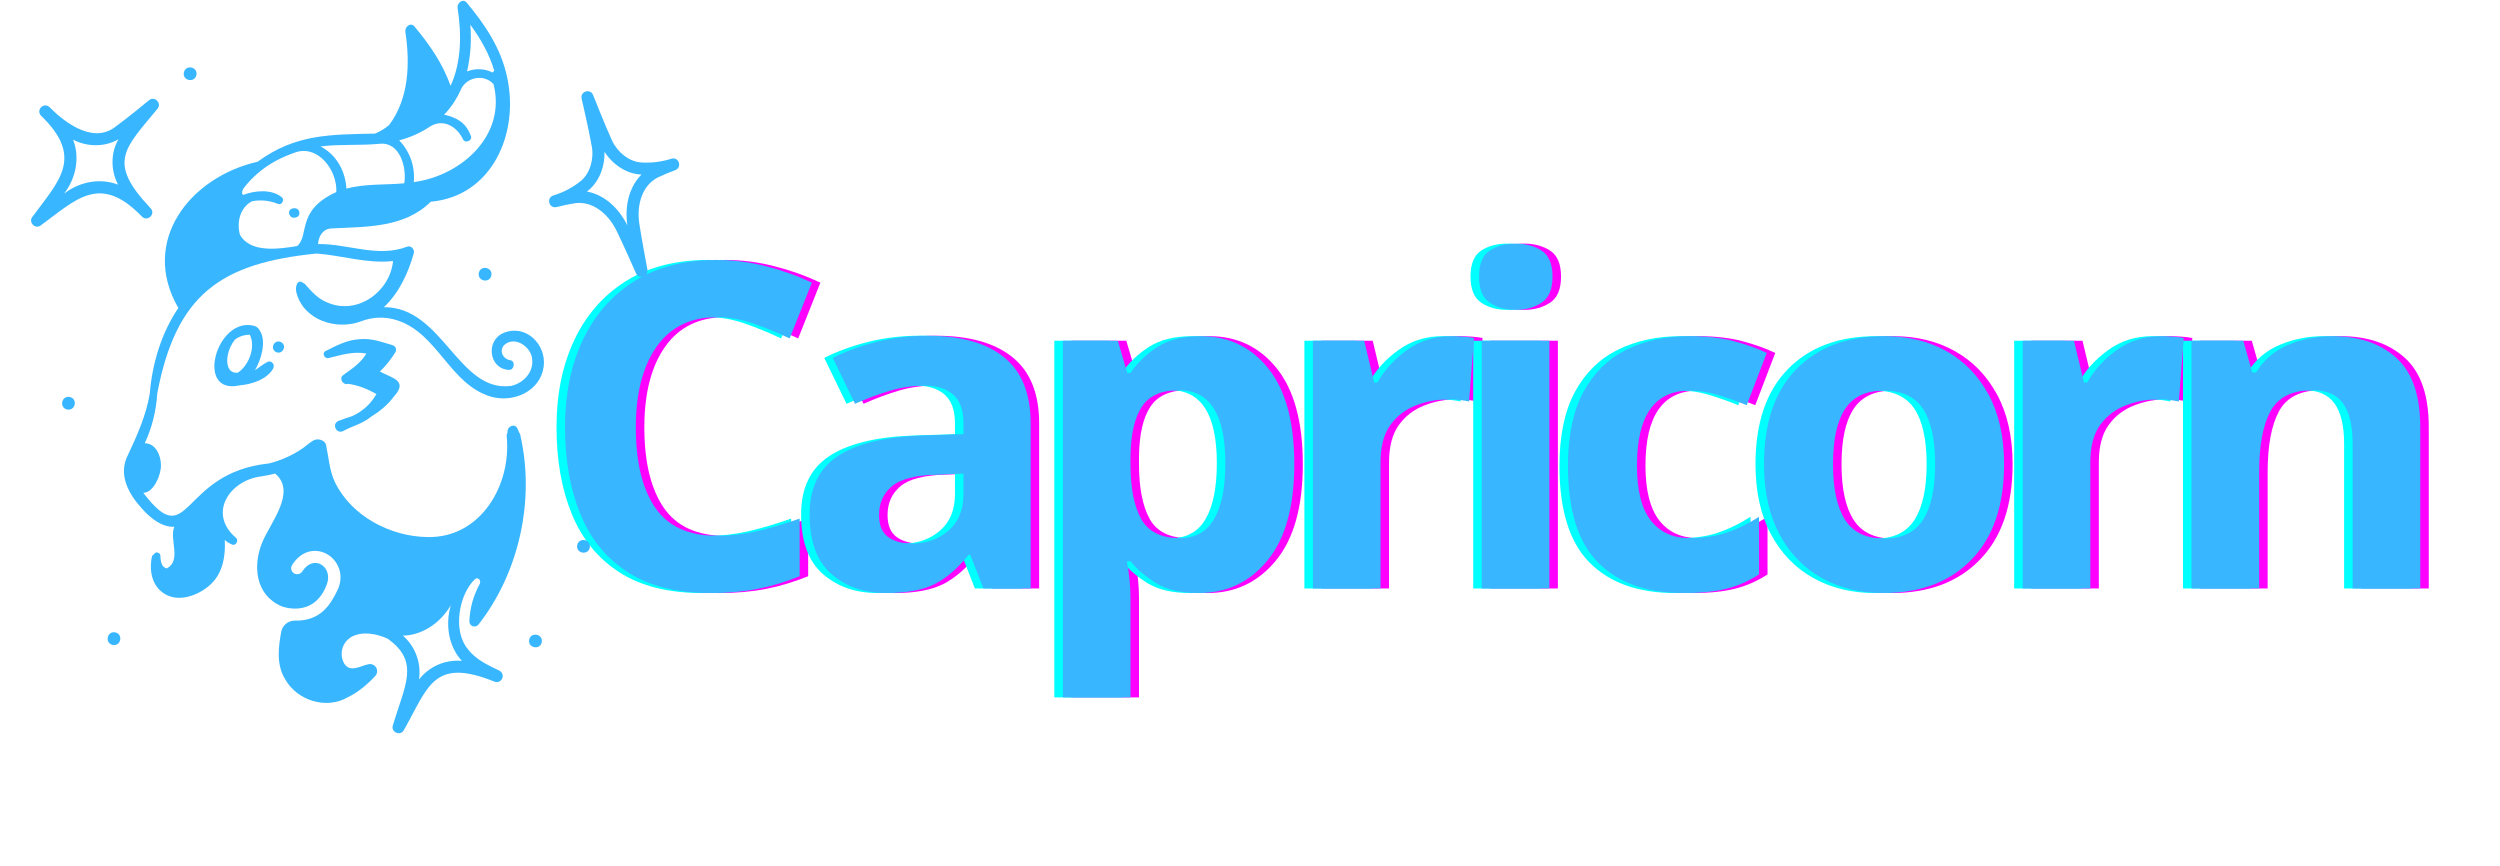
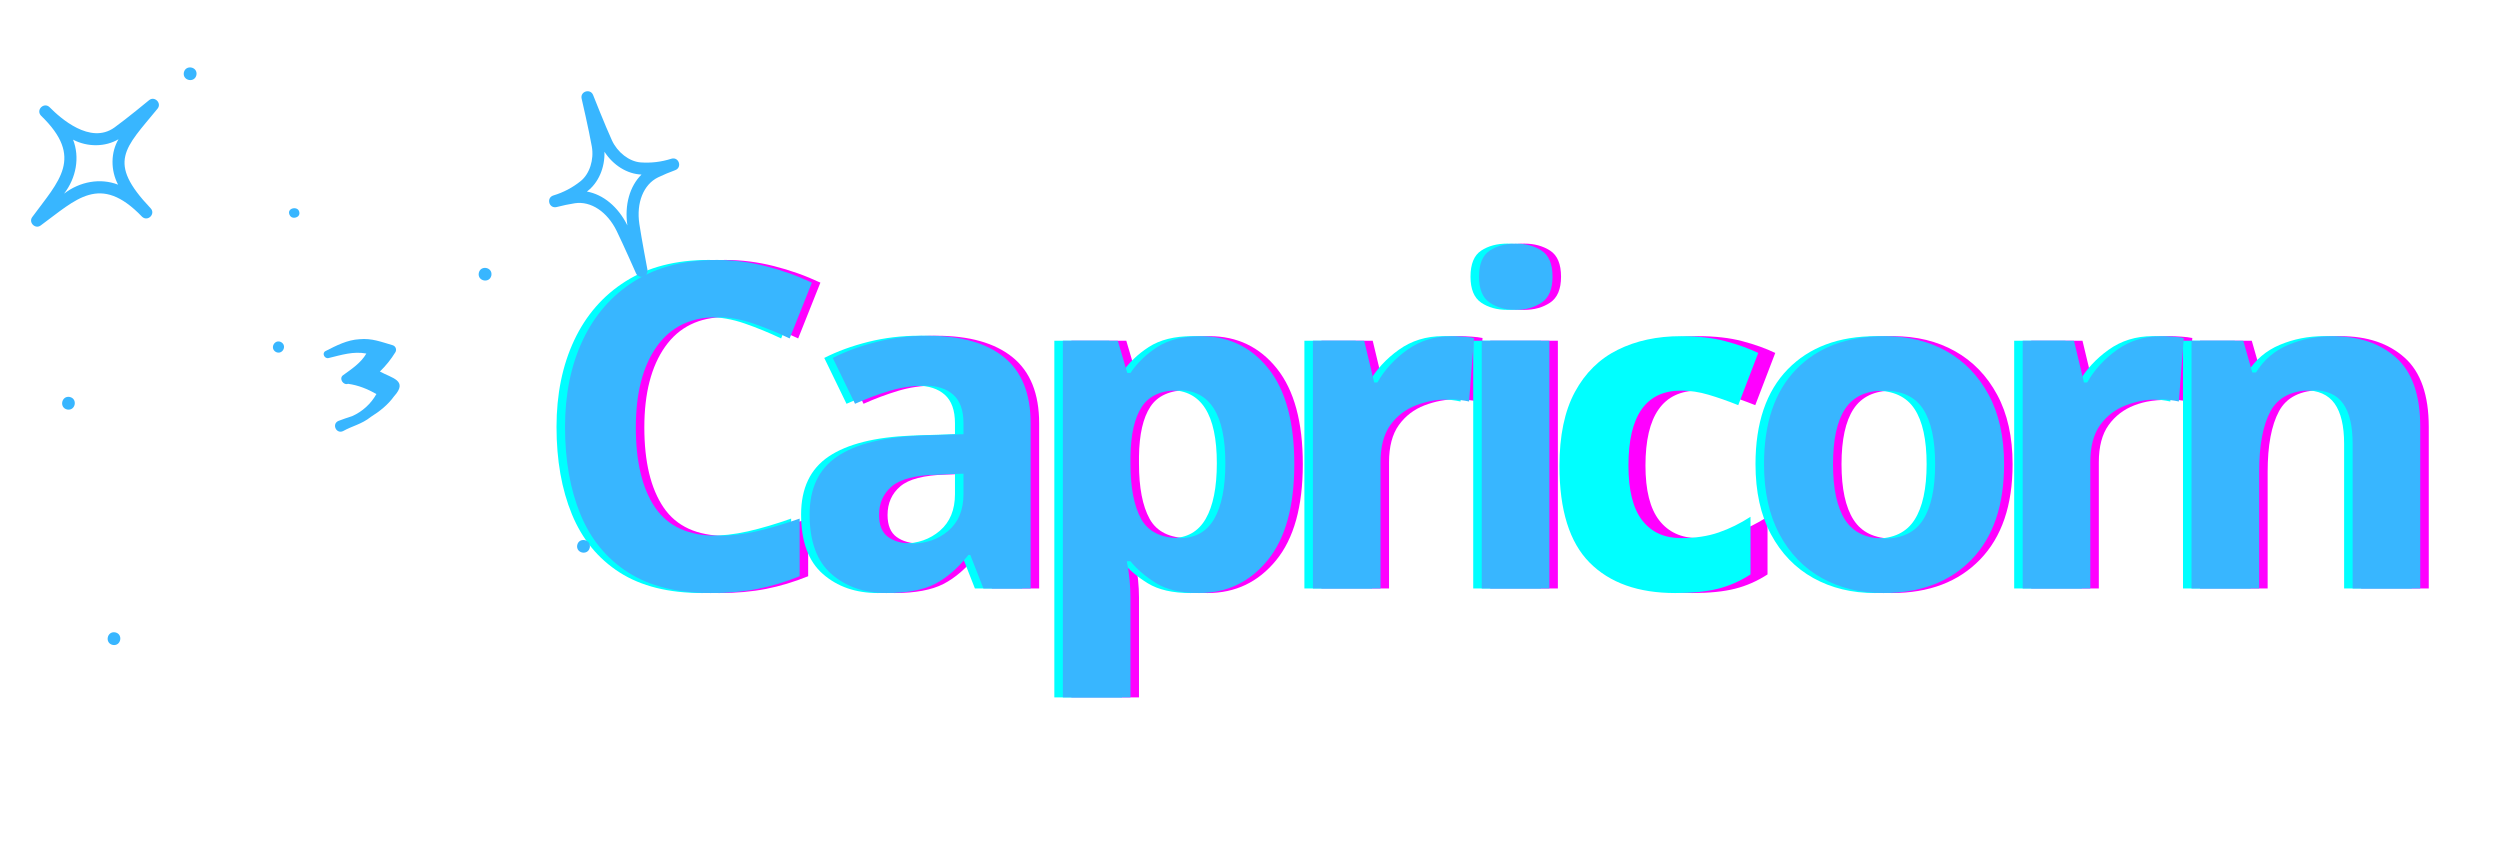
<svg xmlns="http://www.w3.org/2000/svg" width="1444" zoomAndPan="magnify" viewBox="0 0 1083 375" height="500" preserveAspectRatio="xMidYMid meet" version="1.0">
  <defs>
    <g />
  </defs>
  <g fill="#ff00ff" fill-opacity="1">
    <g transform="translate(237.049, 254.937)">
      <g>
        <path d="M 77.266 -117.562 C 65.859 -117.562 57.141 -113.301 51.109 -104.781 C 45.086 -96.258 42.078 -84.598 42.078 -69.797 C 42.078 -54.848 44.859 -43.281 50.422 -35.094 C 55.992 -26.906 64.941 -22.812 77.266 -22.812 C 82.898 -22.812 88.598 -23.461 94.359 -24.766 C 100.129 -26.078 106.359 -27.914 113.047 -30.281 L 113.047 -5.312 C 106.879 -2.82 100.781 -0.988 94.75 0.188 C 88.727 1.375 81.984 1.969 74.516 1.969 C 59.961 1.969 48.031 -1.008 38.719 -6.969 C 29.414 -12.938 22.535 -21.328 18.078 -32.141 C 13.629 -42.953 11.406 -55.566 11.406 -69.984 C 11.406 -84.141 13.957 -96.656 19.062 -107.531 C 24.176 -118.414 31.613 -126.938 41.375 -133.094 C 51.145 -139.25 63.109 -142.328 77.266 -142.328 C 84.211 -142.328 91.191 -141.441 98.203 -139.672 C 105.211 -137.91 111.926 -135.52 118.344 -132.5 L 108.719 -108.328 C 103.477 -110.816 98.203 -112.977 92.891 -114.812 C 87.578 -116.645 82.367 -117.562 77.266 -117.562 Z M 77.266 -117.562 " />
      </g>
    </g>
  </g>
  <g fill="#ff00ff" fill-opacity="1">
    <g transform="translate(346.16, 254.937)">
      <g>
        <path d="M 59.375 -109.5 C 73.789 -109.5 84.832 -106.383 92.5 -100.156 C 100.164 -93.938 104 -84.406 104 -71.562 L 104 0 L 83.547 0 L 77.844 -14.547 L 77.062 -14.547 C 72.477 -8.773 67.629 -4.578 62.516 -1.953 C 57.398 0.66 50.391 1.969 41.484 1.969 C 31.91 1.969 23.977 -0.781 17.688 -6.281 C 11.395 -11.789 8.25 -20.379 8.25 -32.047 C 8.25 -43.453 12.242 -51.836 20.234 -57.203 C 28.234 -62.578 40.227 -65.594 56.219 -66.25 L 74.906 -66.844 L 74.906 -71.562 C 74.906 -77.195 73.43 -81.32 70.484 -83.938 C 67.535 -86.562 63.438 -87.875 58.188 -87.875 C 52.945 -87.875 47.836 -87.117 42.859 -85.609 C 37.879 -84.109 32.898 -82.242 27.922 -80.016 L 18.281 -99.875 C 23.914 -102.75 30.27 -105.07 37.344 -106.844 C 44.426 -108.613 51.77 -109.5 59.375 -109.5 Z M 74.906 -49.734 L 63.5 -49.344 C 54.062 -49.082 47.504 -47.379 43.828 -44.234 C 40.16 -41.086 38.328 -36.957 38.328 -31.844 C 38.328 -27.383 39.641 -24.207 42.266 -22.312 C 44.891 -20.414 48.297 -19.469 52.484 -19.469 C 58.773 -19.469 64.082 -21.332 68.406 -25.062 C 72.738 -28.801 74.906 -34.078 74.906 -40.891 Z M 74.906 -49.734 " />
      </g>
    </g>
  </g>
  <g fill="#ff00ff" fill-opacity="1">
    <g transform="translate(448.784, 254.937)">
      <g>
        <path d="M 75.094 -109.312 C 87.156 -109.312 96.922 -104.625 104.391 -95.25 C 111.859 -85.875 115.594 -72.078 115.594 -53.859 C 115.594 -35.516 111.727 -21.625 104 -12.188 C 96.27 -2.75 86.375 1.969 74.312 1.969 C 66.582 1.969 60.422 0.562 55.828 -2.25 C 51.242 -5.07 47.508 -8.254 44.625 -11.797 L 43.047 -11.797 C 44.098 -6.285 44.625 -1.039 44.625 3.938 L 44.625 47.188 L 15.328 47.188 L 15.328 -107.344 L 39.125 -107.344 L 43.25 -93.375 L 44.625 -93.375 C 47.508 -97.707 51.375 -101.445 56.219 -104.594 C 61.07 -107.738 67.363 -109.312 75.094 -109.312 Z M 65.656 -85.906 C 58.062 -85.906 52.691 -83.516 49.547 -78.734 C 46.398 -73.953 44.758 -66.773 44.625 -57.203 L 44.625 -54.062 C 44.625 -43.707 46.16 -35.742 49.234 -30.172 C 52.316 -24.609 57.926 -21.828 66.062 -21.828 C 72.738 -21.828 77.68 -24.609 80.891 -30.172 C 84.109 -35.742 85.719 -43.773 85.719 -54.266 C 85.719 -75.359 79.031 -85.906 65.656 -85.906 Z M 65.656 -85.906 " />
      </g>
    </g>
  </g>
  <g fill="#ff00ff" fill-opacity="1">
    <g transform="translate(557.109, 254.937)">
      <g>
        <path d="M 75.297 -109.312 C 76.734 -109.312 78.438 -109.242 80.406 -109.109 C 82.375 -108.973 83.945 -108.773 85.125 -108.516 L 82.969 -81 C 81.914 -81.258 80.535 -81.488 78.828 -81.688 C 77.129 -81.883 75.625 -81.984 74.312 -81.984 C 69.332 -81.984 64.547 -81.098 59.953 -79.328 C 55.367 -77.555 51.664 -74.703 48.844 -70.766 C 46.031 -66.836 44.625 -61.469 44.625 -54.656 L 44.625 0 L 15.328 0 L 15.328 -107.344 L 37.547 -107.344 L 41.875 -89.25 L 43.25 -89.25 C 46.395 -94.758 50.719 -99.477 56.219 -103.406 C 61.727 -107.344 68.086 -109.312 75.297 -109.312 Z M 75.297 -109.312 " />
      </g>
    </g>
  </g>
  <g fill="#ff00ff" fill-opacity="1">
    <g transform="translate(630.243, 254.937)">
      <g>
        <path d="M 30.078 -149.406 C 34.398 -149.406 38.133 -148.391 41.281 -146.359 C 44.426 -144.328 46 -140.562 46 -135.062 C 46 -129.688 44.426 -125.945 41.281 -123.844 C 38.133 -121.75 34.398 -120.703 30.078 -120.703 C 25.617 -120.703 21.848 -121.75 18.766 -123.844 C 15.691 -125.945 14.156 -129.688 14.156 -135.062 C 14.156 -140.562 15.691 -144.328 18.766 -146.359 C 21.848 -148.391 25.617 -149.406 30.078 -149.406 Z M 44.625 -107.344 L 44.625 0 L 15.328 0 L 15.328 -107.344 Z M 44.625 -107.344 " />
      </g>
    </g>
  </g>
  <g fill="#ff00ff" fill-opacity="1">
    <g transform="translate(674.083, 254.937)">
      <g>
        <path d="M 58.984 1.969 C 42.992 1.969 30.641 -2.422 21.922 -11.203 C 13.203 -19.984 8.844 -33.941 8.844 -53.078 C 8.844 -66.18 11.07 -76.863 15.531 -85.125 C 19.988 -93.383 26.18 -99.477 34.109 -103.406 C 42.035 -107.344 51.176 -109.312 61.531 -109.312 C 68.875 -109.312 75.266 -108.586 80.703 -107.141 C 86.141 -105.703 90.891 -104 94.953 -102.031 L 86.297 -79.422 C 81.711 -81.254 77.422 -82.758 73.422 -83.938 C 69.43 -85.125 65.469 -85.719 61.531 -85.719 C 46.332 -85.719 38.734 -74.906 38.734 -53.281 C 38.734 -42.531 40.727 -34.598 44.719 -29.484 C 48.719 -24.379 54.32 -21.828 61.531 -21.828 C 67.695 -21.828 73.133 -22.645 77.844 -24.281 C 82.562 -25.914 87.148 -28.176 91.609 -31.062 L 91.609 -6.094 C 87.148 -3.207 82.461 -1.145 77.547 0.094 C 72.641 1.344 66.453 1.969 58.984 1.969 Z M 58.984 1.969 " />
      </g>
    </g>
  </g>
  <g fill="#ff00ff" fill-opacity="1">
    <g transform="translate(759.013, 254.937)">
      <g>
        <path d="M 112.844 -53.859 C 112.844 -36.035 108.156 -22.273 98.781 -12.578 C 89.414 -2.879 76.672 1.969 60.547 1.969 C 50.586 1.969 41.707 -0.191 33.906 -4.516 C 26.113 -8.848 19.988 -15.176 15.531 -23.5 C 11.07 -31.82 8.844 -41.941 8.844 -53.859 C 8.844 -71.691 13.492 -85.391 22.797 -94.953 C 32.109 -104.523 44.891 -109.312 61.141 -109.312 C 71.234 -109.312 80.145 -107.145 87.875 -102.812 C 95.602 -98.488 101.695 -92.195 106.156 -83.938 C 110.613 -75.688 112.844 -65.66 112.844 -53.859 Z M 38.734 -53.859 C 38.734 -43.242 40.469 -35.219 43.938 -29.781 C 47.414 -24.344 53.082 -21.625 60.938 -21.625 C 68.676 -21.625 74.281 -24.344 77.75 -29.781 C 81.227 -35.219 82.969 -43.242 82.969 -53.859 C 82.969 -64.484 81.227 -72.445 77.75 -77.75 C 74.281 -83.062 68.613 -85.719 60.75 -85.719 C 53.02 -85.719 47.414 -83.062 43.938 -77.75 C 40.469 -72.445 38.734 -64.484 38.734 -53.859 Z M 38.734 -53.859 " />
      </g>
    </g>
  </g>
  <g fill="#ff00ff" fill-opacity="1">
    <g transform="translate(864.586, 254.937)">
      <g>
-         <path d="M 75.297 -109.312 C 76.734 -109.312 78.438 -109.242 80.406 -109.109 C 82.375 -108.973 83.945 -108.773 85.125 -108.516 L 82.969 -81 C 81.914 -81.258 80.535 -81.488 78.828 -81.688 C 77.129 -81.883 75.625 -81.984 74.312 -81.984 C 69.332 -81.984 64.547 -81.098 59.953 -79.328 C 55.367 -77.555 51.664 -74.703 48.844 -70.766 C 46.031 -66.836 44.625 -61.469 44.625 -54.656 L 44.625 0 L 15.328 0 L 15.328 -107.344 L 37.547 -107.344 L 41.875 -89.25 L 43.25 -89.25 C 46.395 -94.758 50.719 -99.477 56.219 -103.406 C 61.727 -107.344 68.086 -109.312 75.297 -109.312 Z M 75.297 -109.312 " />
+         <path d="M 75.297 -109.312 C 76.734 -109.312 78.438 -109.242 80.406 -109.109 C 82.375 -108.973 83.945 -108.773 85.125 -108.516 L 82.969 -81 C 81.914 -81.258 80.535 -81.488 78.828 -81.688 C 69.332 -81.984 64.547 -81.098 59.953 -79.328 C 55.367 -77.555 51.664 -74.703 48.844 -70.766 C 46.031 -66.836 44.625 -61.469 44.625 -54.656 L 44.625 0 L 15.328 0 L 15.328 -107.344 L 37.547 -107.344 L 41.875 -89.25 L 43.25 -89.25 C 46.395 -94.758 50.719 -99.477 56.219 -103.406 C 61.727 -107.344 68.086 -109.312 75.297 -109.312 Z M 75.297 -109.312 " />
      </g>
    </g>
  </g>
  <g fill="#ff00ff" fill-opacity="1">
    <g transform="translate(937.719, 254.937)">
      <g>
        <path d="M 76.281 -109.312 C 87.812 -109.312 97.051 -106.195 104 -99.969 C 110.945 -93.738 114.422 -83.742 114.422 -69.984 L 114.422 0 L 85.125 0 L 85.125 -62.719 C 85.125 -70.445 83.75 -76.242 81 -80.109 C 78.25 -83.973 73.859 -85.906 67.828 -85.906 C 58.91 -85.906 52.812 -82.859 49.531 -76.766 C 46.258 -70.672 44.625 -61.926 44.625 -50.531 L 44.625 0 L 15.328 0 L 15.328 -107.344 L 37.75 -107.344 L 41.672 -93.578 L 43.25 -93.578 C 46.656 -99.078 51.336 -103.07 57.297 -105.562 C 63.266 -108.062 69.594 -109.312 76.281 -109.312 Z M 76.281 -109.312 " />
      </g>
    </g>
  </g>
  <g fill="#00ffff" fill-opacity="1">
    <g transform="translate(229.677, 254.937)">
      <g>
        <path d="M 77.266 -117.562 C 65.859 -117.562 57.141 -113.301 51.109 -104.781 C 45.086 -96.258 42.078 -84.598 42.078 -69.797 C 42.078 -54.848 44.859 -43.281 50.422 -35.094 C 55.992 -26.906 64.941 -22.812 77.266 -22.812 C 82.898 -22.812 88.598 -23.461 94.359 -24.766 C 100.129 -26.078 106.359 -27.914 113.047 -30.281 L 113.047 -5.312 C 106.879 -2.82 100.781 -0.988 94.75 0.188 C 88.727 1.375 81.984 1.969 74.516 1.969 C 59.961 1.969 48.031 -1.008 38.719 -6.969 C 29.414 -12.938 22.535 -21.328 18.078 -32.141 C 13.629 -42.953 11.406 -55.566 11.406 -69.984 C 11.406 -84.141 13.957 -96.656 19.062 -107.531 C 24.176 -118.414 31.613 -126.938 41.375 -133.094 C 51.145 -139.25 63.109 -142.328 77.266 -142.328 C 84.211 -142.328 91.191 -141.441 98.203 -139.672 C 105.211 -137.91 111.926 -135.52 118.344 -132.5 L 108.719 -108.328 C 103.477 -110.816 98.203 -112.977 92.891 -114.812 C 87.578 -116.645 82.367 -117.562 77.266 -117.562 Z M 77.266 -117.562 " />
      </g>
    </g>
  </g>
  <g fill="#00ffff" fill-opacity="1">
    <g transform="translate(338.788, 254.937)">
      <g>
        <path d="M 59.375 -109.5 C 73.789 -109.5 84.832 -106.383 92.5 -100.156 C 100.164 -93.938 104 -84.406 104 -71.562 L 104 0 L 83.547 0 L 77.844 -14.547 L 77.062 -14.547 C 72.477 -8.773 67.629 -4.578 62.516 -1.953 C 57.398 0.66 50.391 1.969 41.484 1.969 C 31.91 1.969 23.977 -0.781 17.688 -6.281 C 11.395 -11.789 8.25 -20.379 8.25 -32.047 C 8.25 -43.453 12.242 -51.836 20.234 -57.203 C 28.234 -62.578 40.227 -65.594 56.219 -66.25 L 74.906 -66.844 L 74.906 -71.562 C 74.906 -77.195 73.43 -81.32 70.484 -83.938 C 67.535 -86.562 63.438 -87.875 58.188 -87.875 C 52.945 -87.875 47.836 -87.117 42.859 -85.609 C 37.879 -84.109 32.898 -82.242 27.922 -80.016 L 18.281 -99.875 C 23.914 -102.75 30.27 -105.07 37.344 -106.844 C 44.426 -108.613 51.77 -109.5 59.375 -109.5 Z M 74.906 -49.734 L 63.5 -49.344 C 54.062 -49.082 47.504 -47.379 43.828 -44.234 C 40.16 -41.086 38.328 -36.957 38.328 -31.844 C 38.328 -27.383 39.641 -24.207 42.266 -22.312 C 44.891 -20.414 48.297 -19.469 52.484 -19.469 C 58.773 -19.469 64.082 -21.332 68.406 -25.062 C 72.738 -28.801 74.906 -34.078 74.906 -40.891 Z M 74.906 -49.734 " />
      </g>
    </g>
  </g>
  <g fill="#00ffff" fill-opacity="1">
    <g transform="translate(441.411, 254.937)">
      <g>
        <path d="M 75.094 -109.312 C 87.156 -109.312 96.922 -104.625 104.391 -95.25 C 111.859 -85.875 115.594 -72.078 115.594 -53.859 C 115.594 -35.516 111.727 -21.625 104 -12.188 C 96.27 -2.75 86.375 1.969 74.312 1.969 C 66.582 1.969 60.422 0.562 55.828 -2.25 C 51.242 -5.07 47.508 -8.254 44.625 -11.797 L 43.047 -11.797 C 44.098 -6.285 44.625 -1.039 44.625 3.938 L 44.625 47.188 L 15.328 47.188 L 15.328 -107.344 L 39.125 -107.344 L 43.25 -93.375 L 44.625 -93.375 C 47.508 -97.707 51.375 -101.445 56.219 -104.594 C 61.07 -107.738 67.363 -109.312 75.094 -109.312 Z M 65.656 -85.906 C 58.062 -85.906 52.691 -83.516 49.547 -78.734 C 46.398 -73.953 44.758 -66.773 44.625 -57.203 L 44.625 -54.062 C 44.625 -43.707 46.16 -35.742 49.234 -30.172 C 52.316 -24.609 57.926 -21.828 66.062 -21.828 C 72.738 -21.828 77.68 -24.609 80.891 -30.172 C 84.109 -35.742 85.719 -43.773 85.719 -54.266 C 85.719 -75.359 79.031 -85.906 65.656 -85.906 Z M 65.656 -85.906 " />
      </g>
    </g>
  </g>
  <g fill="#00ffff" fill-opacity="1">
    <g transform="translate(549.736, 254.937)">
      <g>
        <path d="M 75.297 -109.312 C 76.734 -109.312 78.438 -109.242 80.406 -109.109 C 82.375 -108.973 83.945 -108.773 85.125 -108.516 L 82.969 -81 C 81.914 -81.258 80.535 -81.488 78.828 -81.688 C 77.129 -81.883 75.625 -81.984 74.312 -81.984 C 69.332 -81.984 64.547 -81.098 59.953 -79.328 C 55.367 -77.555 51.664 -74.703 48.844 -70.766 C 46.031 -66.836 44.625 -61.469 44.625 -54.656 L 44.625 0 L 15.328 0 L 15.328 -107.344 L 37.547 -107.344 L 41.875 -89.25 L 43.25 -89.25 C 46.395 -94.758 50.719 -99.477 56.219 -103.406 C 61.727 -107.344 68.086 -109.312 75.297 -109.312 Z M 75.297 -109.312 " />
      </g>
    </g>
  </g>
  <g fill="#00ffff" fill-opacity="1">
    <g transform="translate(622.87, 254.937)">
      <g>
        <path d="M 30.078 -149.406 C 34.398 -149.406 38.133 -148.391 41.281 -146.359 C 44.426 -144.328 46 -140.562 46 -135.062 C 46 -129.688 44.426 -125.945 41.281 -123.844 C 38.133 -121.75 34.398 -120.703 30.078 -120.703 C 25.617 -120.703 21.848 -121.75 18.766 -123.844 C 15.691 -125.945 14.156 -129.688 14.156 -135.062 C 14.156 -140.562 15.691 -144.328 18.766 -146.359 C 21.848 -148.391 25.617 -149.406 30.078 -149.406 Z M 44.625 -107.344 L 44.625 0 L 15.328 0 L 15.328 -107.344 Z M 44.625 -107.344 " />
      </g>
    </g>
  </g>
  <g fill="#00ffff" fill-opacity="1">
    <g transform="translate(666.711, 254.937)">
      <g>
        <path d="M 58.984 1.969 C 42.992 1.969 30.641 -2.422 21.922 -11.203 C 13.203 -19.984 8.844 -33.941 8.844 -53.078 C 8.844 -66.18 11.07 -76.863 15.531 -85.125 C 19.988 -93.383 26.18 -99.477 34.109 -103.406 C 42.035 -107.344 51.176 -109.312 61.531 -109.312 C 68.875 -109.312 75.266 -108.586 80.703 -107.141 C 86.141 -105.703 90.891 -104 94.953 -102.031 L 86.297 -79.422 C 81.711 -81.254 77.422 -82.758 73.422 -83.938 C 69.43 -85.125 65.469 -85.719 61.531 -85.719 C 46.332 -85.719 38.734 -74.906 38.734 -53.281 C 38.734 -42.531 40.727 -34.598 44.719 -29.484 C 48.719 -24.379 54.32 -21.828 61.531 -21.828 C 67.695 -21.828 73.133 -22.645 77.844 -24.281 C 82.562 -25.914 87.148 -28.176 91.609 -31.062 L 91.609 -6.094 C 87.148 -3.207 82.461 -1.145 77.547 0.094 C 72.641 1.344 66.453 1.969 58.984 1.969 Z M 58.984 1.969 " />
      </g>
    </g>
  </g>
  <g fill="#00ffff" fill-opacity="1">
    <g transform="translate(751.641, 254.937)">
      <g>
        <path d="M 112.844 -53.859 C 112.844 -36.035 108.156 -22.273 98.781 -12.578 C 89.414 -2.879 76.672 1.969 60.547 1.969 C 50.586 1.969 41.707 -0.191 33.906 -4.516 C 26.113 -8.848 19.988 -15.176 15.531 -23.5 C 11.07 -31.82 8.844 -41.941 8.844 -53.859 C 8.844 -71.691 13.492 -85.391 22.797 -94.953 C 32.109 -104.523 44.891 -109.312 61.141 -109.312 C 71.234 -109.312 80.145 -107.145 87.875 -102.812 C 95.602 -98.488 101.695 -92.195 106.156 -83.938 C 110.613 -75.688 112.844 -65.66 112.844 -53.859 Z M 38.734 -53.859 C 38.734 -43.242 40.469 -35.219 43.938 -29.781 C 47.414 -24.344 53.082 -21.625 60.938 -21.625 C 68.676 -21.625 74.281 -24.344 77.75 -29.781 C 81.227 -35.219 82.969 -43.242 82.969 -53.859 C 82.969 -64.484 81.227 -72.445 77.75 -77.75 C 74.281 -83.062 68.613 -85.719 60.75 -85.719 C 53.02 -85.719 47.414 -83.062 43.938 -77.75 C 40.469 -72.445 38.734 -64.484 38.734 -53.859 Z M 38.734 -53.859 " />
      </g>
    </g>
  </g>
  <g fill="#00ffff" fill-opacity="1">
    <g transform="translate(857.213, 254.937)">
      <g>
        <path d="M 75.297 -109.312 C 76.734 -109.312 78.438 -109.242 80.406 -109.109 C 82.375 -108.973 83.945 -108.773 85.125 -108.516 L 82.969 -81 C 81.914 -81.258 80.535 -81.488 78.828 -81.688 C 77.129 -81.883 75.625 -81.984 74.312 -81.984 C 69.332 -81.984 64.547 -81.098 59.953 -79.328 C 55.367 -77.555 51.664 -74.703 48.844 -70.766 C 46.031 -66.836 44.625 -61.469 44.625 -54.656 L 44.625 0 L 15.328 0 L 15.328 -107.344 L 37.547 -107.344 L 41.875 -89.25 L 43.25 -89.25 C 46.395 -94.758 50.719 -99.477 56.219 -103.406 C 61.727 -107.344 68.086 -109.312 75.297 -109.312 Z M 75.297 -109.312 " />
      </g>
    </g>
  </g>
  <g fill="#00ffff" fill-opacity="1">
    <g transform="translate(930.347, 254.937)">
      <g>
        <path d="M 76.281 -109.312 C 87.812 -109.312 97.051 -106.195 104 -99.969 C 110.945 -93.738 114.422 -83.742 114.422 -69.984 L 114.422 0 L 85.125 0 L 85.125 -62.719 C 85.125 -70.445 83.75 -76.242 81 -80.109 C 78.25 -83.973 73.859 -85.906 67.828 -85.906 C 58.91 -85.906 52.812 -82.859 49.531 -76.766 C 46.258 -70.672 44.625 -61.926 44.625 -50.531 L 44.625 0 L 15.328 0 L 15.328 -107.344 L 37.75 -107.344 L 41.672 -93.578 L 43.25 -93.578 C 46.656 -99.078 51.336 -103.07 57.297 -105.562 C 63.266 -108.062 69.594 -109.312 76.281 -109.312 Z M 76.281 -109.312 " />
      </g>
    </g>
  </g>
  <g fill="#38b6ff" fill-opacity="1">
    <g transform="translate(233.363, 254.937)">
      <g>
        <path d="M 77.266 -117.562 C 65.859 -117.562 57.141 -113.301 51.109 -104.781 C 45.086 -96.258 42.078 -84.598 42.078 -69.797 C 42.078 -54.848 44.859 -43.281 50.422 -35.094 C 55.992 -26.906 64.941 -22.812 77.266 -22.812 C 82.898 -22.812 88.598 -23.461 94.359 -24.766 C 100.129 -26.078 106.359 -27.914 113.047 -30.281 L 113.047 -5.312 C 106.879 -2.82 100.781 -0.988 94.75 0.188 C 88.727 1.375 81.984 1.969 74.516 1.969 C 59.961 1.969 48.031 -1.008 38.719 -6.969 C 29.414 -12.938 22.535 -21.328 18.078 -32.141 C 13.629 -42.953 11.406 -55.566 11.406 -69.984 C 11.406 -84.141 13.957 -96.656 19.062 -107.531 C 24.176 -118.414 31.613 -126.938 41.375 -133.094 C 51.145 -139.25 63.109 -142.328 77.266 -142.328 C 84.211 -142.328 91.191 -141.441 98.203 -139.672 C 105.211 -137.91 111.926 -135.52 118.344 -132.5 L 108.719 -108.328 C 103.477 -110.816 98.203 -112.977 92.891 -114.812 C 87.578 -116.645 82.367 -117.562 77.266 -117.562 Z M 77.266 -117.562 " />
      </g>
    </g>
  </g>
  <g fill="#38b6ff" fill-opacity="1">
    <g transform="translate(342.474, 254.937)">
      <g>
        <path d="M 59.375 -109.5 C 73.789 -109.5 84.832 -106.383 92.5 -100.156 C 100.164 -93.938 104 -84.406 104 -71.562 L 104 0 L 83.547 0 L 77.844 -14.547 L 77.062 -14.547 C 72.477 -8.773 67.629 -4.578 62.516 -1.953 C 57.398 0.66 50.391 1.969 41.484 1.969 C 31.91 1.969 23.977 -0.781 17.688 -6.281 C 11.395 -11.789 8.25 -20.379 8.25 -32.047 C 8.25 -43.453 12.242 -51.836 20.234 -57.203 C 28.234 -62.578 40.227 -65.594 56.219 -66.25 L 74.906 -66.844 L 74.906 -71.562 C 74.906 -77.195 73.43 -81.32 70.484 -83.938 C 67.535 -86.562 63.438 -87.875 58.188 -87.875 C 52.945 -87.875 47.836 -87.117 42.859 -85.609 C 37.879 -84.109 32.898 -82.242 27.922 -80.016 L 18.281 -99.875 C 23.914 -102.75 30.27 -105.07 37.344 -106.844 C 44.426 -108.613 51.77 -109.5 59.375 -109.5 Z M 74.906 -49.734 L 63.5 -49.344 C 54.062 -49.082 47.504 -47.379 43.828 -44.234 C 40.16 -41.086 38.328 -36.957 38.328 -31.844 C 38.328 -27.383 39.641 -24.207 42.266 -22.312 C 44.891 -20.414 48.297 -19.469 52.484 -19.469 C 58.773 -19.469 64.082 -21.332 68.406 -25.062 C 72.738 -28.801 74.906 -34.078 74.906 -40.891 Z M 74.906 -49.734 " />
      </g>
    </g>
  </g>
  <g fill="#38b6ff" fill-opacity="1">
    <g transform="translate(445.098, 254.937)">
      <g>
        <path d="M 75.094 -109.312 C 87.156 -109.312 96.922 -104.625 104.391 -95.25 C 111.859 -85.875 115.594 -72.078 115.594 -53.859 C 115.594 -35.516 111.727 -21.625 104 -12.188 C 96.27 -2.75 86.375 1.969 74.312 1.969 C 66.582 1.969 60.422 0.562 55.828 -2.25 C 51.242 -5.07 47.508 -8.254 44.625 -11.797 L 43.047 -11.797 C 44.098 -6.285 44.625 -1.039 44.625 3.938 L 44.625 47.188 L 15.328 47.188 L 15.328 -107.344 L 39.125 -107.344 L 43.25 -93.375 L 44.625 -93.375 C 47.508 -97.707 51.375 -101.445 56.219 -104.594 C 61.07 -107.738 67.363 -109.312 75.094 -109.312 Z M 65.656 -85.906 C 58.062 -85.906 52.691 -83.516 49.547 -78.734 C 46.398 -73.953 44.758 -66.773 44.625 -57.203 L 44.625 -54.062 C 44.625 -43.707 46.16 -35.742 49.234 -30.172 C 52.316 -24.609 57.926 -21.828 66.062 -21.828 C 72.738 -21.828 77.68 -24.609 80.891 -30.172 C 84.109 -35.742 85.719 -43.773 85.719 -54.266 C 85.719 -75.359 79.031 -85.906 65.656 -85.906 Z M 65.656 -85.906 " />
      </g>
    </g>
  </g>
  <g fill="#38b6ff" fill-opacity="1">
    <g transform="translate(553.422, 254.937)">
      <g>
        <path d="M 75.297 -109.312 C 76.734 -109.312 78.438 -109.242 80.406 -109.109 C 82.375 -108.973 83.945 -108.773 85.125 -108.516 L 82.969 -81 C 81.914 -81.258 80.535 -81.488 78.828 -81.688 C 77.129 -81.883 75.625 -81.984 74.312 -81.984 C 69.332 -81.984 64.547 -81.098 59.953 -79.328 C 55.367 -77.555 51.664 -74.703 48.844 -70.766 C 46.031 -66.836 44.625 -61.469 44.625 -54.656 L 44.625 0 L 15.328 0 L 15.328 -107.344 L 37.547 -107.344 L 41.875 -89.25 L 43.25 -89.25 C 46.395 -94.758 50.719 -99.477 56.219 -103.406 C 61.727 -107.344 68.086 -109.312 75.297 -109.312 Z M 75.297 -109.312 " />
      </g>
    </g>
  </g>
  <g fill="#38b6ff" fill-opacity="1">
    <g transform="translate(626.556, 254.937)">
      <g>
        <path d="M 30.078 -149.406 C 34.398 -149.406 38.133 -148.391 41.281 -146.359 C 44.426 -144.328 46 -140.562 46 -135.062 C 46 -129.688 44.426 -125.945 41.281 -123.844 C 38.133 -121.75 34.398 -120.703 30.078 -120.703 C 25.617 -120.703 21.848 -121.75 18.766 -123.844 C 15.691 -125.945 14.156 -129.688 14.156 -135.062 C 14.156 -140.562 15.691 -144.328 18.766 -146.359 C 21.848 -148.391 25.617 -149.406 30.078 -149.406 Z M 44.625 -107.344 L 44.625 0 L 15.328 0 L 15.328 -107.344 Z M 44.625 -107.344 " />
      </g>
    </g>
  </g>
  <g fill="#38b6ff" fill-opacity="1">
    <g transform="translate(670.397, 254.937)">
      <g>
-         <path d="M 58.984 1.969 C 42.992 1.969 30.641 -2.422 21.922 -11.203 C 13.203 -19.984 8.844 -33.941 8.844 -53.078 C 8.844 -66.18 11.07 -76.863 15.531 -85.125 C 19.988 -93.383 26.18 -99.477 34.109 -103.406 C 42.035 -107.344 51.176 -109.312 61.531 -109.312 C 68.875 -109.312 75.266 -108.586 80.703 -107.141 C 86.141 -105.703 90.891 -104 94.953 -102.031 L 86.297 -79.422 C 81.711 -81.254 77.422 -82.758 73.422 -83.938 C 69.43 -85.125 65.469 -85.719 61.531 -85.719 C 46.332 -85.719 38.734 -74.906 38.734 -53.281 C 38.734 -42.531 40.727 -34.598 44.719 -29.484 C 48.719 -24.379 54.32 -21.828 61.531 -21.828 C 67.695 -21.828 73.133 -22.645 77.844 -24.281 C 82.562 -25.914 87.148 -28.176 91.609 -31.062 L 91.609 -6.094 C 87.148 -3.207 82.461 -1.145 77.547 0.094 C 72.641 1.344 66.453 1.969 58.984 1.969 Z M 58.984 1.969 " />
-       </g>
+         </g>
    </g>
  </g>
  <g fill="#38b6ff" fill-opacity="1">
    <g transform="translate(755.327, 254.937)">
      <g>
        <path d="M 112.844 -53.859 C 112.844 -36.035 108.156 -22.273 98.781 -12.578 C 89.414 -2.879 76.672 1.969 60.547 1.969 C 50.586 1.969 41.707 -0.191 33.906 -4.516 C 26.113 -8.848 19.988 -15.176 15.531 -23.5 C 11.07 -31.82 8.844 -41.941 8.844 -53.859 C 8.844 -71.691 13.492 -85.391 22.797 -94.953 C 32.109 -104.523 44.891 -109.312 61.141 -109.312 C 71.234 -109.312 80.145 -107.145 87.875 -102.812 C 95.602 -98.488 101.695 -92.195 106.156 -83.938 C 110.613 -75.688 112.844 -65.66 112.844 -53.859 Z M 38.734 -53.859 C 38.734 -43.242 40.469 -35.219 43.938 -29.781 C 47.414 -24.344 53.082 -21.625 60.938 -21.625 C 68.676 -21.625 74.281 -24.344 77.75 -29.781 C 81.227 -35.219 82.969 -43.242 82.969 -53.859 C 82.969 -64.484 81.227 -72.445 77.75 -77.75 C 74.281 -83.062 68.613 -85.719 60.75 -85.719 C 53.02 -85.719 47.414 -83.062 43.938 -77.75 C 40.469 -72.445 38.734 -64.484 38.734 -53.859 Z M 38.734 -53.859 " />
      </g>
    </g>
  </g>
  <g fill="#38b6ff" fill-opacity="1">
    <g transform="translate(860.899, 254.937)">
      <g>
        <path d="M 75.297 -109.312 C 76.734 -109.312 78.438 -109.242 80.406 -109.109 C 82.375 -108.973 83.945 -108.773 85.125 -108.516 L 82.969 -81 C 81.914 -81.258 80.535 -81.488 78.828 -81.688 C 77.129 -81.883 75.625 -81.984 74.312 -81.984 C 69.332 -81.984 64.547 -81.098 59.953 -79.328 C 55.367 -77.555 51.664 -74.703 48.844 -70.766 C 46.031 -66.836 44.625 -61.469 44.625 -54.656 L 44.625 0 L 15.328 0 L 15.328 -107.344 L 37.547 -107.344 L 41.875 -89.25 L 43.25 -89.25 C 46.395 -94.758 50.719 -99.477 56.219 -103.406 C 61.727 -107.344 68.086 -109.312 75.297 -109.312 Z M 75.297 -109.312 " />
      </g>
    </g>
  </g>
  <g fill="#38b6ff" fill-opacity="1">
    <g transform="translate(934.033, 254.937)">
      <g>
        <path d="M 76.281 -109.312 C 87.812 -109.312 97.051 -106.195 104 -99.969 C 110.945 -93.738 114.422 -83.742 114.422 -69.984 L 114.422 0 L 85.125 0 L 85.125 -62.719 C 85.125 -70.445 83.75 -76.242 81 -80.109 C 78.25 -83.973 73.859 -85.906 67.828 -85.906 C 58.91 -85.906 52.812 -82.859 49.531 -76.766 C 46.258 -70.672 44.625 -61.926 44.625 -50.531 L 44.625 0 L 15.328 0 L 15.328 -107.344 L 37.75 -107.344 L 41.672 -93.578 L 43.25 -93.578 C 46.656 -99.078 51.336 -103.07 57.297 -105.562 C 63.266 -108.062 69.594 -109.312 76.281 -109.312 Z M 76.281 -109.312 " />
      </g>
    </g>
  </g>
  <path fill="#38b6ff" d="M 129.188 93.645 C 129.496 93.34 129.668 92.977 129.711 92.547 C 129.891 88.676 123.379 90.004 125.688 93.508 C 126.48 94.664 128.23 94.512 129.188 93.645 Z M 129.188 93.645 " fill-opacity="1" fill-rule="nonzero" />
  <path fill="#38b6ff" d="M 119.418 152.422 C 122.191 153.969 124.555 149.918 121.855 148.25 C 119.082 146.703 116.719 150.754 119.418 152.422 Z M 119.418 152.422 " fill-opacity="1" fill-rule="nonzero" />
-   <path fill="#38b6ff" d="M 112.406 143.016 C 111.922 142.09 111.18 141.48 110.18 141.188 C 93.77 136.742 84.262 171.309 103.734 166.945 C 108.934 166.516 115.766 164.391 118.398 159.523 C 119.191 157.773 117.555 155.91 115.73 156.855 C 113.758 157.883 112.207 159.254 110.418 160.371 C 113.125 156.105 115.648 147.43 112.406 143.016 Z M 102.996 161.465 C 98.633 161.805 98.016 157.426 98.625 153.992 C 99.133 151.418 100.199 149.098 101.828 147.039 C 103.742 145.684 105.875 145.008 108.227 145.008 C 110.828 150.344 107.91 158.242 102.996 161.465 Z M 102.996 161.465 " fill-opacity="1" fill-rule="nonzero" />
  <path fill="#38b6ff" d="M 17.641 97.66 C 32.949 86.488 43.289 74.863 61.574 93.918 C 64.09 96.203 67.609 92.531 65.16 90.121 C 46.172 70.074 54.102 64.367 68.234 47.094 C 70.223 44.727 66.953 41.41 64.559 43.418 C 64.461 43.5 54.84 51.453 49.543 55.258 C 39.082 62.73 26.129 51.152 21.531 46.488 C 19.148 44.062 15.43 47.527 17.734 50.074 C 36.621 68.301 25.449 78.387 13.988 94.008 C 12.211 96.344 15.285 99.457 17.641 97.66 Z M 31.656 60.5 C 37.926 63.797 45.641 63.68 51.336 60.316 C 47.973 66.008 47.852 73.715 51.145 79.98 L 51.148 79.992 C 43.461 77.02 34.602 78.625 27.762 83.887 C 33.023 77.047 34.629 68.188 31.656 60.5 Z M 31.656 60.5 " fill-opacity="1" fill-rule="nonzero" />
  <path fill="#38b6ff" d="M 251.582 78.422 C 248.047 81.27 244.105 83.348 239.762 84.656 C 236.496 85.645 237.785 90.496 241.133 89.695 C 243.738 89.012 246.375 88.465 249.035 88.047 C 255.953 87.004 263.066 91.715 267.145 100.055 C 269.965 105.82 275.469 118.277 275.523 118.402 C 275.652 118.695 275.832 118.957 276.055 119.184 C 276.281 119.414 276.539 119.594 276.832 119.727 C 277.125 119.859 277.43 119.934 277.75 119.953 C 278.07 119.973 278.383 119.938 278.688 119.84 C 278.996 119.746 279.273 119.602 279.527 119.402 C 279.777 119.203 279.984 118.969 280.152 118.691 C 280.316 118.418 280.426 118.121 280.484 117.809 C 280.539 117.492 280.539 117.176 280.477 116.863 C 280.453 116.727 277.914 103.348 276.965 96.996 C 275.594 87.816 278.777 79.902 285.066 76.836 C 287.496 75.672 289.977 74.629 292.508 73.711 C 295.691 72.516 294.035 67.715 290.777 68.781 C 286.453 70.156 282.031 70.68 277.504 70.355 C 272.594 69.973 267.484 66.031 265.078 60.777 C 262.07 54.199 256.984 41.285 256.93 41.156 C 255.75 38.215 251.258 39.57 251.957 42.703 C 251.988 42.84 255.125 56.359 256.379 63.484 C 257.383 69.176 255.41 75.32 251.582 78.422 Z M 261.852 65.738 C 265.586 71.531 271.645 75.395 277.898 75.617 C 272.824 80.656 270.477 88.715 271.781 97.648 C 267.785 89.555 261.281 84.25 254.246 82.977 C 259.27 79.246 262.066 72.621 261.852 65.738 Z M 261.852 65.738 " fill-opacity="1" fill-rule="nonzero" />
  <path fill="#38b6ff" d="M 29.117 177.406 C 32.707 178.062 33.77 172.73 30.203 171.957 C 26.609 171.305 25.547 176.637 29.117 177.406 Z M 29.117 177.406 " fill-opacity="1" fill-rule="nonzero" />
  <path fill="#38b6ff" d="M 85.094 32.492 C 85.746 28.898 80.418 27.84 79.645 31.41 C 78.992 35.004 84.32 36.062 85.094 32.492 Z M 85.094 32.492 " fill-opacity="1" fill-rule="nonzero" />
  <path fill="#38b6ff" d="M 48.836 279.391 C 52.43 280.043 53.492 274.711 49.922 273.938 C 46.328 273.289 45.27 278.617 48.836 279.391 Z M 48.836 279.391 " fill-opacity="1" fill-rule="nonzero" />
-   <path fill="#38b6ff" d="M 234.688 278.215 C 235.344 274.625 230.012 273.559 229.238 277.129 C 228.586 280.723 233.918 281.785 234.688 278.215 Z M 234.688 278.215 " fill-opacity="1" fill-rule="nonzero" />
  <path fill="#38b6ff" d="M 286.629 138.129 C 287.281 134.539 281.953 133.477 281.18 137.047 C 280.527 140.641 285.859 141.699 286.629 138.129 Z M 286.629 138.129 " fill-opacity="1" fill-rule="nonzero" />
  <path fill="#38b6ff" d="M 207.41 118.246 C 206.758 121.84 212.09 122.902 212.863 119.332 C 213.512 115.738 208.184 114.68 207.41 118.246 Z M 207.41 118.246 " fill-opacity="1" fill-rule="nonzero" />
  <path fill="#38b6ff" d="M 250.047 236.133 C 249.395 239.723 254.727 240.785 255.5 237.215 C 256.148 233.621 250.82 232.562 250.047 236.133 Z M 250.047 236.133 " fill-opacity="1" fill-rule="nonzero" />
  <path fill="#38b6ff" d="M 152.574 180.262 C 150.367 181.023 148.395 181.598 146.613 182.336 C 143.586 183.652 145.656 188.156 148.621 186.746 C 152.699 184.461 156.66 183.793 160.664 180.582 C 164.488 178.191 168.023 175.402 170.684 171.703 C 176.969 164.801 169.777 163.828 164.57 160.945 C 167.172 158.434 169.414 155.633 171.301 152.551 C 171.375 152.414 171.438 152.27 171.484 152.121 C 171.527 151.973 171.555 151.816 171.566 151.664 C 171.574 151.508 171.566 151.352 171.543 151.195 C 171.52 151.043 171.477 150.895 171.418 150.75 C 171.359 150.602 171.285 150.469 171.195 150.34 C 171.105 150.211 171 150.094 170.887 149.988 C 170.77 149.887 170.641 149.797 170.504 149.719 C 170.367 149.645 170.227 149.582 170.074 149.539 C 165.082 148.109 161.117 146.445 155.754 146.945 C 150.422 147.227 145.688 149.703 141.043 152.066 C 139.297 152.918 140.551 155.543 142.328 155.113 C 148.004 153.727 153.133 152.094 158.703 153.16 C 156.316 157.273 152.277 159.887 148.523 162.609 C 146.746 164.043 148.75 167.047 150.777 166.266 C 155.32 166.898 159.148 168.508 163.066 170.691 C 161.875 172.809 160.387 174.688 158.59 176.324 C 156.797 177.961 154.789 179.273 152.574 180.262 Z M 152.574 180.262 " fill-opacity="1" fill-rule="nonzero" />
-   <path fill="#38b6ff" d="M 55.57 196.793 C 50.871 205.559 55.758 214.16 61.855 220.723 C 65.742 224.977 70.484 228.457 75.496 228.195 C 73.27 233.684 78.762 242.695 72.309 246.227 C 69.887 245.859 69.504 242.789 69.496 240.766 C 69.418 239.254 67.18 238.73 66.676 240.188 C 66.199 240.355 65.91 240.684 65.812 241.18 C 64.426 247.832 66.09 255.148 72.879 258.055 C 79.062 260.707 87.176 257.223 91.66 252.754 C 96.637 247.793 97.734 240.691 97.367 233.93 C 98.332 234.766 99.398 235.426 100.574 235.922 C 102.184 236.594 103.508 234.117 102.262 233.023 C 89.844 222.488 99.402 207.977 113.328 206.348 C 115.293 206 117.258 205.652 119.191 205.164 C 128.633 213.008 117.156 226.398 113.688 234.777 C 109.355 245.012 110.633 257.832 121.977 262.633 C 121.988 262.648 135.789 268.156 141.5 253.379 C 144.539 245.797 136.141 239.684 131.008 247.457 C 130.852 247.715 130.66 247.941 130.43 248.133 C 130.195 248.324 129.941 248.473 129.66 248.582 C 129.379 248.688 129.086 248.742 128.785 248.75 C 128.484 248.758 128.191 248.715 127.906 248.625 C 127.719 248.562 127.539 248.477 127.371 248.371 C 127.203 248.27 127.051 248.148 126.91 248.008 C 126.77 247.871 126.648 247.715 126.543 247.551 C 126.438 247.383 126.352 247.207 126.285 247.02 C 126.219 246.836 126.176 246.645 126.152 246.445 C 126.129 246.25 126.129 246.055 126.152 245.859 C 126.172 245.664 126.219 245.473 126.281 245.285 C 126.348 245.098 126.434 244.922 126.539 244.754 C 130.773 238.051 137.148 237.535 141.594 239.996 C 146.242 242.574 149.441 248.934 146.207 255.648 C 143.195 261.898 138.895 269.078 127.867 268.852 C 127.156 268.828 126.461 268.934 125.781 269.16 C 125.105 269.387 124.488 269.723 123.934 270.172 C 123.379 270.621 122.918 271.152 122.551 271.762 C 122.188 272.375 121.938 273.035 121.809 273.734 C 120.664 280.145 119.52 287.977 123.684 294.496 C 128.754 303.367 141.25 307.477 150.551 302.105 C 155.301 299.887 159.754 295.922 162.535 292.855 C 162.762 292.617 162.945 292.344 163.086 292.043 C 163.227 291.742 163.316 291.43 163.352 291.098 C 163.391 290.77 163.375 290.441 163.309 290.117 C 163.238 289.793 163.121 289.488 162.953 289.199 C 162.789 288.914 162.578 288.66 162.332 288.441 C 162.082 288.223 161.805 288.047 161.5 287.918 C 161.195 287.785 160.879 287.707 160.547 287.68 C 160.215 287.652 159.891 287.68 159.566 287.758 C 156.004 288.496 151.816 291.48 149.156 287.531 C 148.867 287.035 148.633 286.52 148.449 285.977 C 148.266 285.434 148.137 284.879 148.066 284.309 C 147.996 283.742 147.984 283.172 148.027 282.602 C 148.07 282.031 148.172 281.469 148.328 280.922 C 148.484 280.371 148.695 279.84 148.961 279.332 C 149.223 278.824 149.535 278.348 149.898 277.902 C 150.258 277.457 150.66 277.055 151.102 276.691 C 151.543 276.328 152.016 276.012 152.523 275.742 C 157.316 273.371 163.176 274.539 167.859 276.645 C 182.109 286.648 175.324 296.926 170.188 314.215 C 169.207 317.172 173.484 319.047 174.969 316.262 C 185.52 297.66 187.676 284.586 214.094 295.246 C 214.406 295.387 214.738 295.465 215.078 295.477 C 215.422 295.488 215.758 295.434 216.078 295.312 C 216.398 295.195 216.688 295.016 216.941 294.785 C 217.191 294.551 217.391 294.277 217.535 293.965 C 217.68 293.656 217.762 293.328 217.777 292.984 C 217.793 292.641 217.742 292.309 217.625 291.984 C 217.508 291.66 217.336 291.371 217.105 291.117 C 216.875 290.863 216.605 290.66 216.297 290.512 C 212.527 288.648 206.164 285.98 202.652 281.156 C 196.008 273.293 198.793 257.602 205.641 251.004 C 207.043 249.652 208.688 251.465 207.746 253.109 C 205.027 258.094 203.559 263.422 203.332 269.094 C 203.312 269.57 203.43 270.008 203.691 270.406 C 203.953 270.805 204.305 271.086 204.75 271.258 C 205.195 271.426 205.648 271.449 206.109 271.328 C 206.566 271.203 206.949 270.961 207.25 270.59 C 224.766 248.25 231.766 216.953 225.523 189.109 C 225.484 188.449 225.266 187.859 224.867 187.328 C 224.633 186.742 224.387 186.156 224.109 185.582 C 222.918 183.109 219.473 184.887 219.895 187.27 C 219.59 187.785 219.457 188.34 219.488 188.934 C 221.672 209.938 208.301 233.141 185.227 232.656 C 169.207 232.453 152.344 223.695 145.152 209.004 C 142.641 203.723 142.438 198.352 141.246 192.762 C 140.895 191.117 139.016 190.449 137.918 190.336 C 136.168 190.156 134.504 191.625 133.141 192.656 C 128.605 196.5 121.648 199.578 116.457 200.77 C 77.621 204.867 82.469 240.254 62.066 213.484 C 66.68 213.48 69.824 205.441 69.723 201.586 C 69.77 197.465 67.473 191.996 62.711 192.023 C 65.883 185.152 67.688 177.938 68.129 170.383 C 76.27 127.797 95.258 113.996 137.203 109.828 C 148.121 110.652 159.27 114.363 170.27 113.066 C 168.949 126.418 154.809 136.598 141.949 131.105 C 137.645 129.422 135.082 126.383 132.102 123.047 C 131.922 122.84 131.695 122.703 131.43 122.637 C 128.75 120.461 127.785 124.438 128.375 126.602 C 131.344 138.676 145.695 143.254 156.473 139.176 C 159.008 138.184 161.633 137.66 164.352 137.605 C 167.074 137.547 169.719 137.965 172.293 138.848 C 189.773 144.648 194.945 166.672 212.77 171.855 C 222.422 174.594 234.102 169.512 235.523 158.801 C 236.801 149.203 227.703 140.168 218.078 144.262 C 210.328 147.559 211.703 159.734 220.441 160.246 C 222.82 160.387 223.426 156.391 221.016 156.031 C 217.484 155.504 215.828 151.145 219.121 148.91 C 223.57 145.887 229.484 150.215 230.41 154.695 C 231.656 160.746 227.059 165.934 221.363 167.188 C 198.508 170.137 191.77 132.871 166.266 133.07 C 172.805 127.023 176.805 118.367 179.262 109.695 C 179.711 108.121 178.105 106.199 176.418 106.848 C 163.629 111.766 150.695 105.527 137.797 105.727 C 137.961 102.305 139.926 99.117 143.547 98.961 C 158.777 98.168 175.004 98.801 186.641 87.383 C 213.332 84.961 224.941 57.586 219.723 33.672 C 217.203 21.227 210.195 10.723 202.164 1.137 C 200.48 -0.875 197.922 1.387 198.23 3.43 C 199.949 14.695 199.98 26.77 195.188 37.191 C 191.832 27.613 186.086 19.285 179.531 11.461 C 177.844 9.449 175.285 11.711 175.594 13.75 C 177.699 27.555 177.137 42.738 168.574 54.164 C 166.73 55.715 164.695 56.953 162.469 57.875 C 143.285 58.289 128.016 57.992 111.617 70.062 C 82.25 76.727 60.512 104.5 77.258 133.41 C 69.875 144.305 65.926 157.594 64.871 170.594 C 63.301 179.875 59.539 188.293 55.57 196.793 Z M 195.273 262.199 C 192.754 270.906 194.488 280.211 200.074 286.289 C 198.312 286.133 196.559 286.191 194.812 286.477 C 193.066 286.758 191.383 287.25 189.762 287.957 C 188.137 288.66 186.629 289.555 185.23 290.641 C 183.836 291.727 182.594 292.965 181.508 294.363 C 181.77 292.613 181.812 290.859 181.633 289.102 C 181.453 287.34 181.059 285.629 180.449 283.969 C 179.84 282.309 179.035 280.75 178.035 279.293 C 177.031 277.836 175.867 276.523 174.535 275.359 C 182.789 275.203 190.711 270.031 195.273 262.199 Z M 203.734 10.688 C 208.219 16.797 211.969 23.363 214.125 30.664 C 213.844 30.871 213.609 31.121 213.422 31.418 C 211.688 30.551 209.855 30.078 207.922 30 C 205.988 29.918 204.121 30.238 202.324 30.961 C 203.852 24.277 204.324 17.52 203.734 10.688 Z M 186.098 54.945 C 191.695 51.23 197.828 54.531 200.598 60.398 C 201.641 62.352 204.68 60.832 204.004 58.961 C 201.773 52.781 197.527 50.883 192.395 49.676 C 195.414 46.512 197.809 42.93 199.586 38.934 C 201.973 33.352 209.711 31.855 213.801 36.469 C 219.453 58.613 199.859 76.148 179.246 78.883 C 179.406 77.234 179.387 75.59 179.188 73.945 C 178.988 72.305 178.617 70.699 178.07 69.141 C 177.523 67.578 176.816 66.09 175.945 64.684 C 175.078 63.273 174.066 61.977 172.914 60.789 C 177.633 59.57 182.027 57.621 186.098 54.945 Z M 164.383 62.289 C 173.297 61.309 176.254 72.602 175.129 79.406 C 166.746 80.184 158.152 79.523 150.07 81.695 C 149.582 74.027 145.727 66.992 138.859 63.434 C 147.32 62.371 155.891 63.121 164.383 62.289 Z M 122.129 85.492 C 117.781 81.895 110.695 82.41 105.348 84.43 C 104.613 83.949 104.832 82.895 105.367 81.766 C 113.328 71.238 123.672 67.484 128.445 65.848 C 138.172 63.023 146.145 74.004 145.699 83.199 C 128.098 91.148 134.188 102.156 128.668 106.617 C 120.711 107.859 108.555 109.715 103.961 101.762 C 102.469 96.355 103.914 89.965 109.129 87.203 C 111.031 86.824 112.949 86.734 114.879 86.93 C 116.812 87.125 118.672 87.598 120.461 88.352 C 122.047 89 123.379 86.562 122.129 85.492 Z M 122.129 85.492 " fill-opacity="1" fill-rule="nonzero" />
</svg>